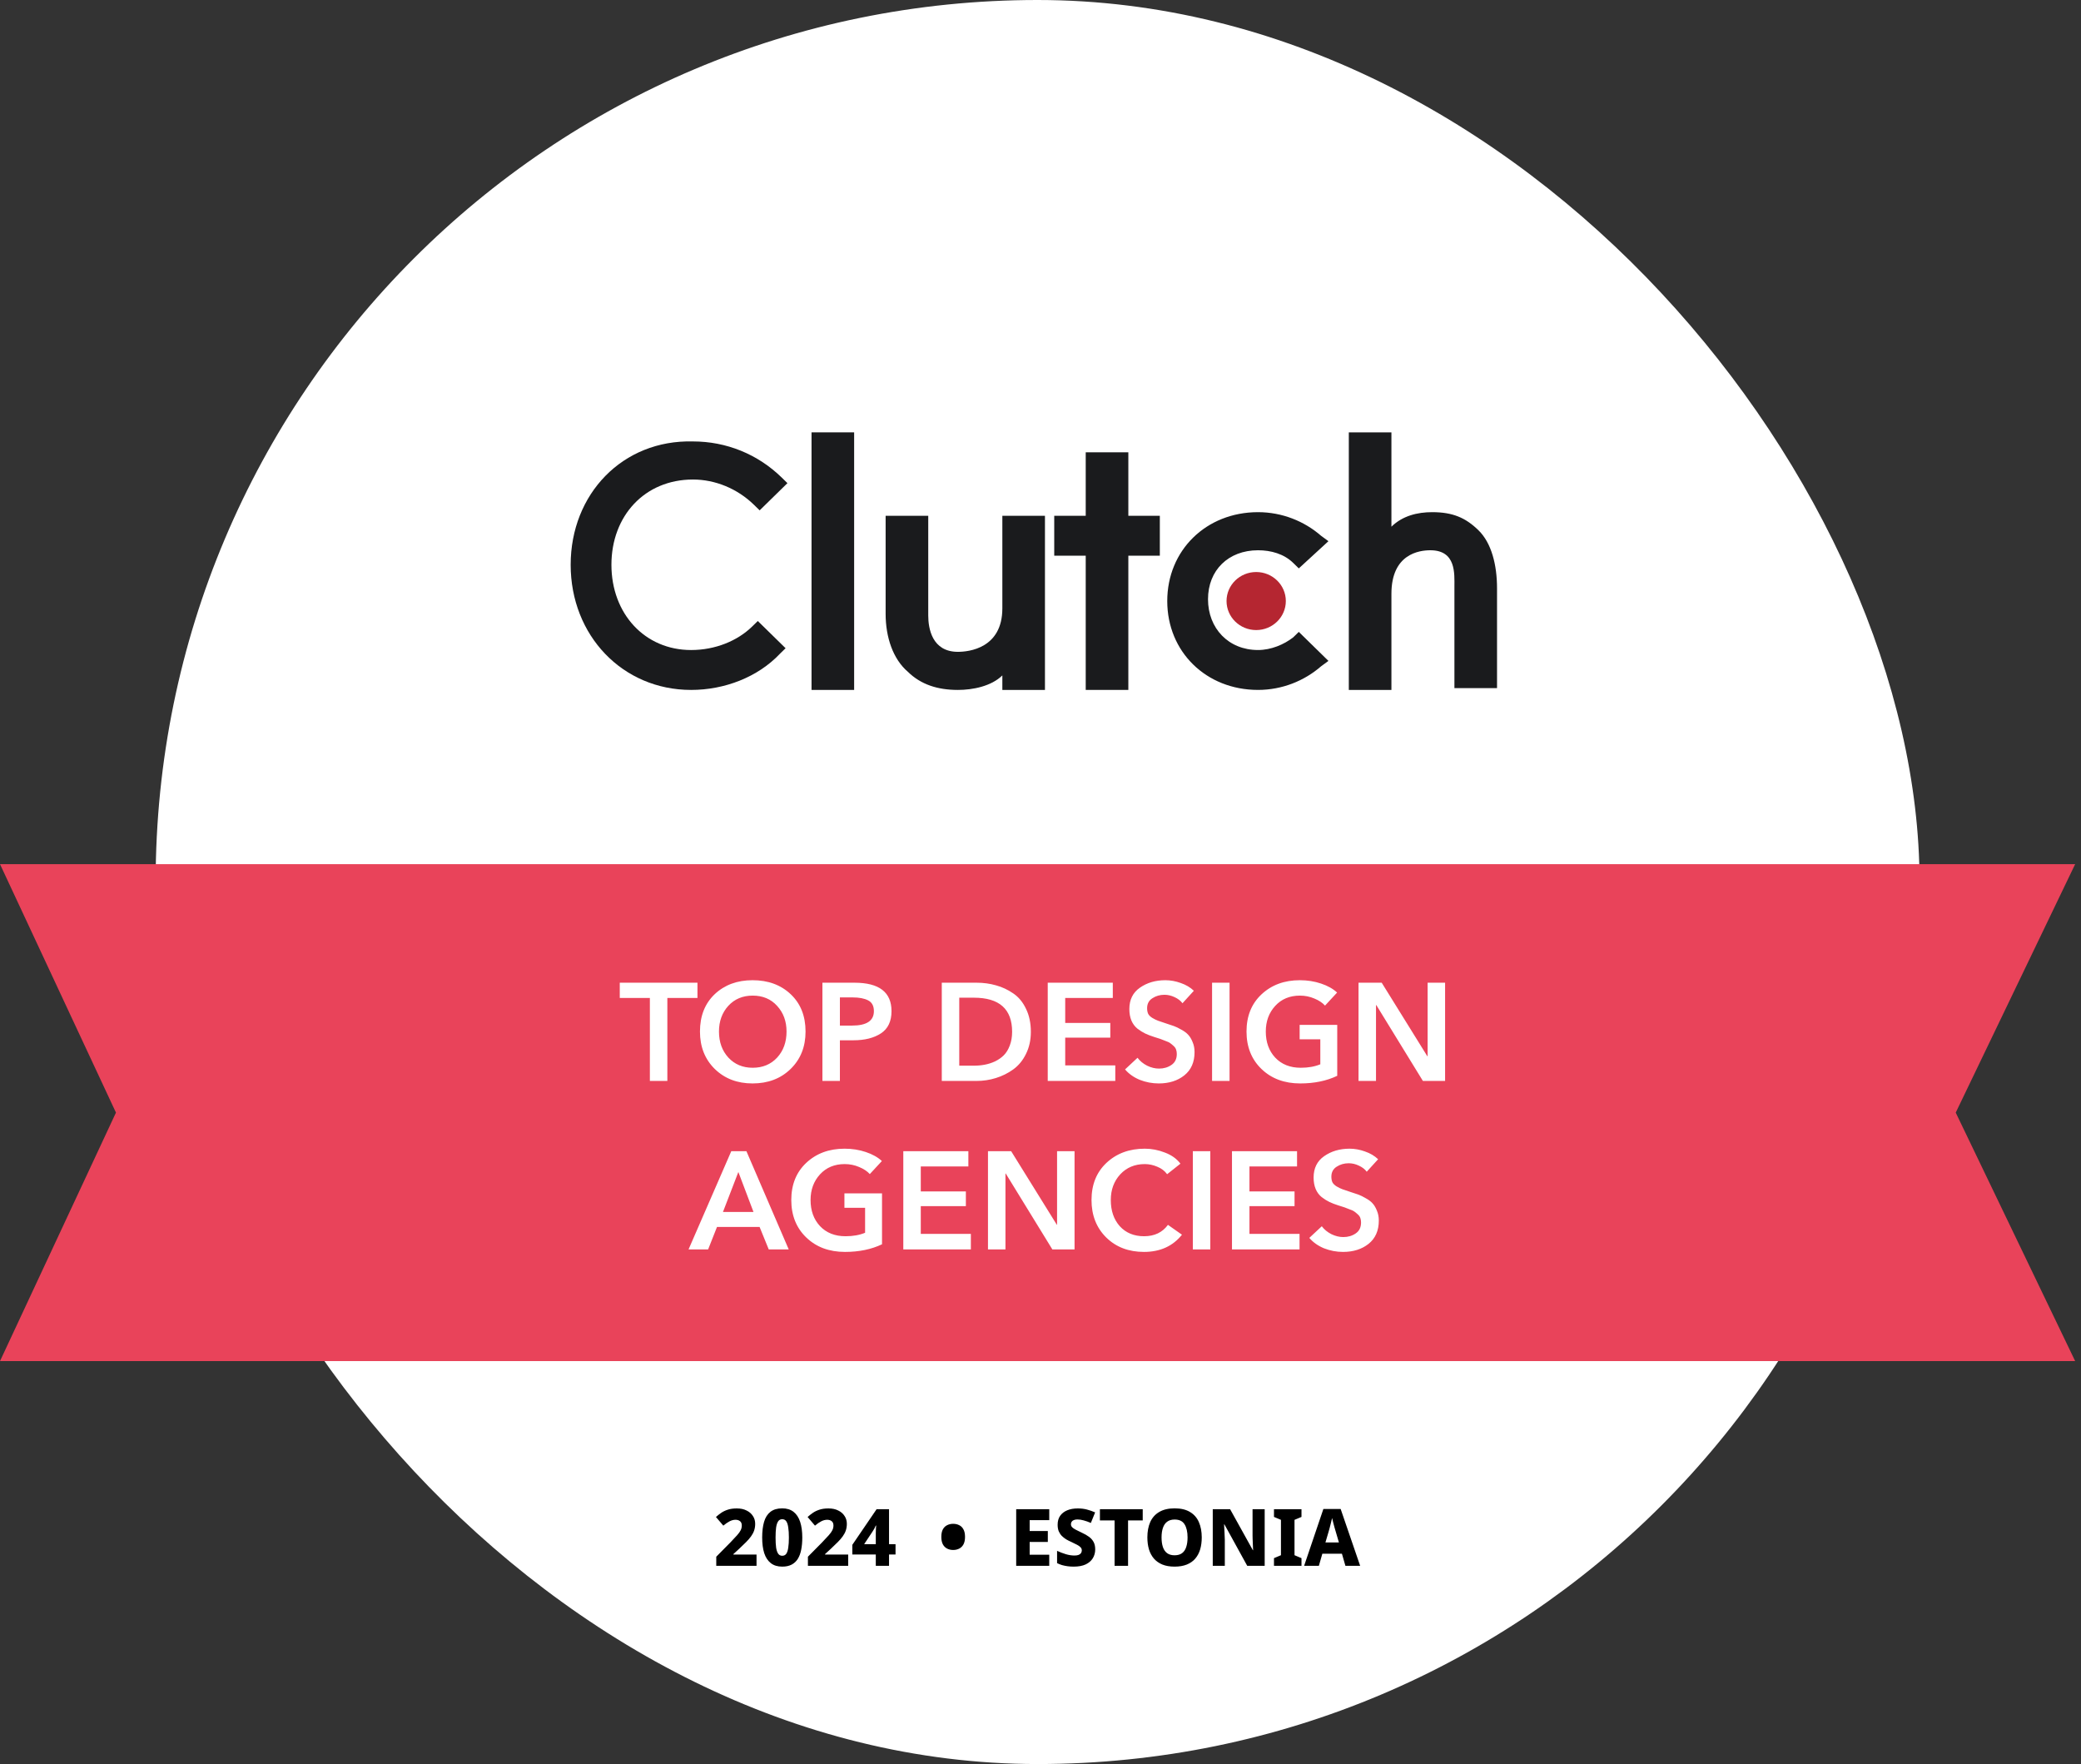
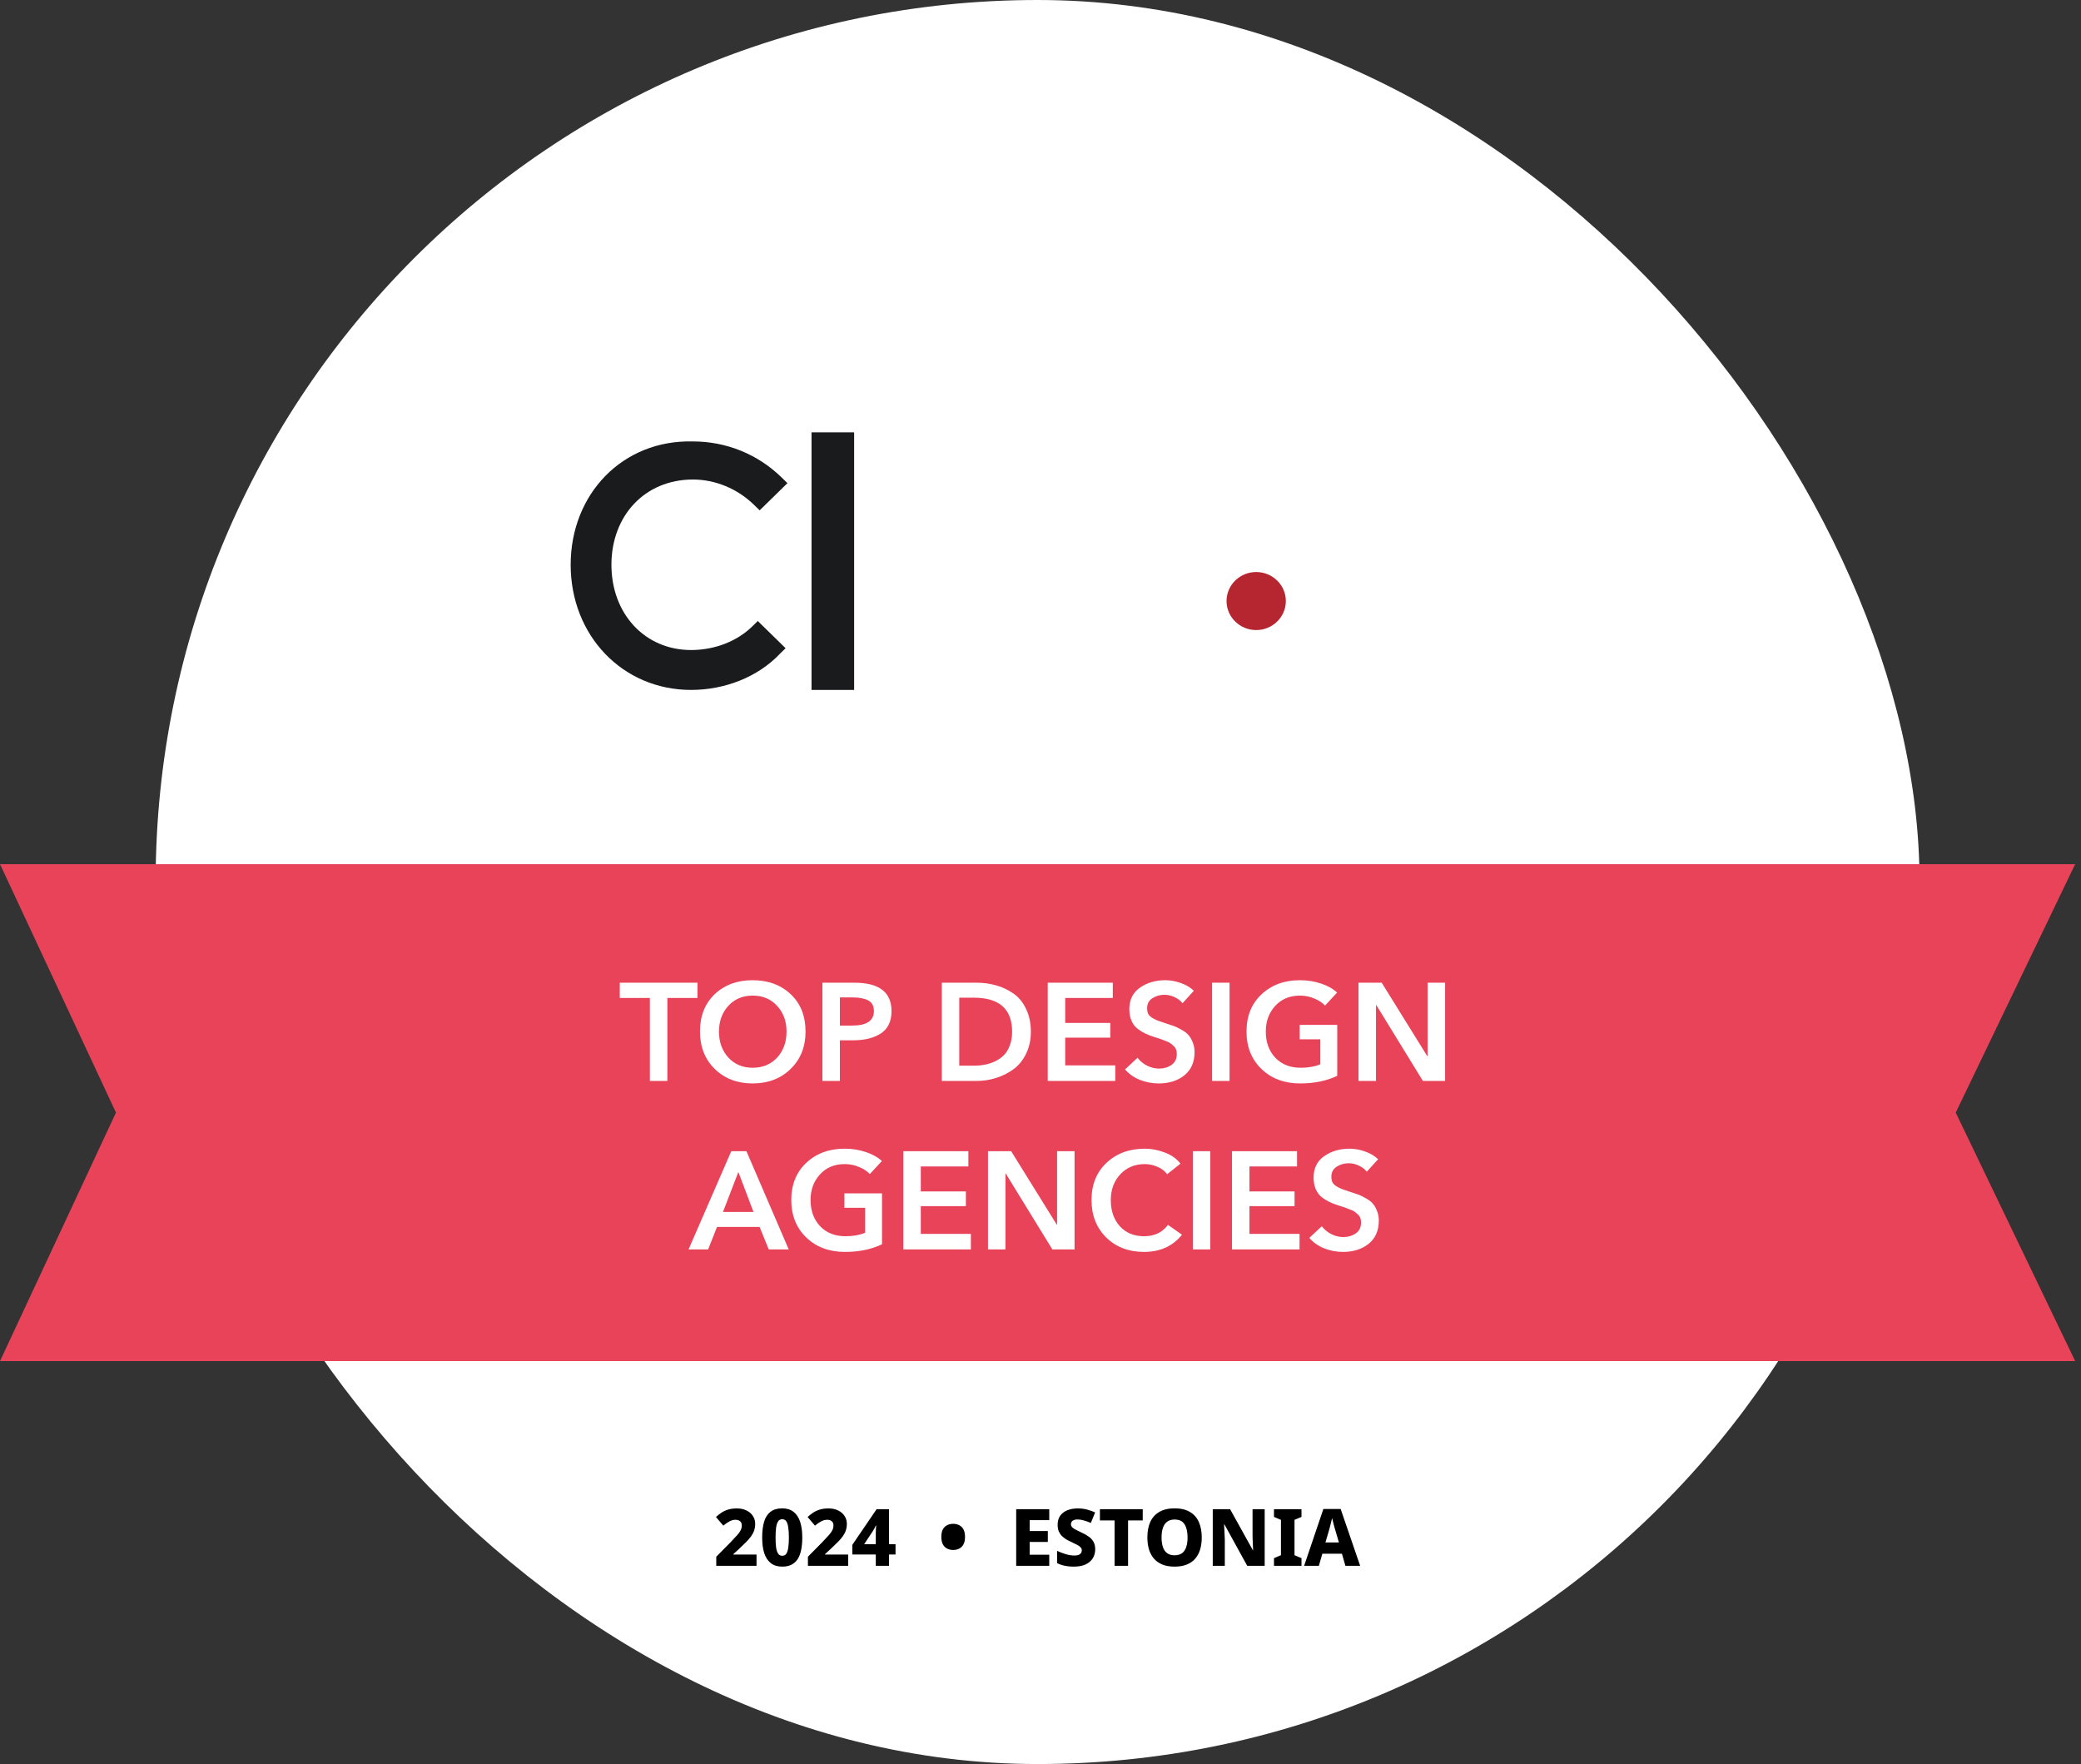
<svg xmlns="http://www.w3.org/2000/svg" width="210" height="178" viewBox="0 0 210 178" fill="none">
  <rect x="0" y="0" width="210" height="178" fill="#333333" stroke="none" />
  <g clip-path="url(#clip0_2108_4142)">
    <rect x="15.706" width="178" height="178" rx="89" fill="white" />
-     <path d="M81.894 43.627H86.194V69.617H81.894V43.627Z" fill="#1A1B1D" />
-     <path d="M101.15 61.381C101.15 65.407 97.785 65.773 96.663 65.773C94.046 65.773 93.672 63.394 93.672 62.113V52.047H89.371V61.93C89.371 64.309 90.119 66.505 91.615 67.787C92.924 69.068 94.606 69.617 96.663 69.617C98.159 69.617 100.028 69.251 101.15 68.153V69.617H105.45V52.047H101.15V61.381Z" fill="#1A1B1D" />
-     <path d="M113.864 45.64H109.564V52.046H106.386V56.072H109.564V69.616H113.864V56.072H117.042V52.046H113.864V45.64Z" fill="#1A1B1D" />
-     <path d="M130.505 64.309C129.57 65.041 128.261 65.59 126.952 65.59C123.961 65.59 121.904 63.394 121.904 60.465C121.904 57.537 123.961 55.524 126.952 55.524C128.261 55.524 129.57 55.89 130.505 56.805L131.066 57.354L134.057 54.608L133.309 54.059C131.627 52.595 129.383 51.68 126.952 51.68C121.717 51.68 117.791 55.524 117.791 60.648C117.791 65.773 121.717 69.616 126.952 69.616C129.383 69.616 131.627 68.701 133.309 67.237L134.057 66.688L131.066 63.76L130.505 64.309Z" fill="#1A1B1D" />
-     <path d="M149.201 53.511C147.892 52.23 146.583 51.68 144.527 51.68C143.031 51.68 141.535 52.047 140.413 53.145V43.627H136.113V69.617H140.413V59.916C140.413 55.89 143.218 55.524 144.34 55.524C146.957 55.524 146.77 57.903 146.77 59.184V69.434H151.07V59.367C151.07 56.988 150.509 54.792 149.201 53.511Z" fill="#1A1B1D" />
+     <path d="M81.894 43.627H86.194V69.617H81.894Z" fill="#1A1B1D" />
    <path d="M126.766 63.577C128.418 63.577 129.757 62.266 129.757 60.648C129.757 59.031 128.418 57.72 126.766 57.72C125.114 57.72 123.774 59.031 123.774 60.648C123.774 62.266 125.114 63.577 126.766 63.577Z" fill="#B52631" />
    <path d="M75.911 63.211C74.415 64.675 72.171 65.591 69.741 65.591C65.067 65.591 61.701 61.93 61.701 56.989C61.701 52.047 65.067 48.386 69.928 48.386C72.171 48.386 74.415 49.302 76.098 50.949L76.659 51.498L79.463 48.752L78.902 48.203C76.472 45.824 73.293 44.543 69.928 44.543C62.823 44.36 57.588 49.851 57.588 56.989C57.588 64.126 62.823 69.617 69.741 69.617C73.106 69.617 76.472 68.336 78.715 65.957L79.276 65.408L76.472 62.662L75.911 63.211Z" fill="#1A1B1D" />
    <path d="M0 87.195H209.412L197.359 112.268L209.412 137.342H0L11.702 112.268L0 87.195Z" fill="#E9435A" />
    <path d="M65.581 109.072V100.7H62.543V99.16H70.383V100.7H67.345V109.072H65.581ZM70.636 104.088C70.636 102.52 71.131 101.265 72.12 100.322C73.119 99.379 74.393 98.908 75.942 98.908C77.51 98.908 78.794 99.379 79.792 100.322C80.791 101.265 81.29 102.52 81.29 104.088C81.29 105.628 80.786 106.888 79.778 107.868C78.78 108.839 77.501 109.324 75.942 109.324C74.402 109.324 73.133 108.839 72.134 107.868C71.136 106.888 70.636 105.628 70.636 104.088ZM72.554 104.088C72.554 105.152 72.872 106.029 73.506 106.72C74.141 107.401 74.958 107.742 75.956 107.742C76.964 107.742 77.786 107.401 78.42 106.72C79.055 106.029 79.372 105.152 79.372 104.088C79.372 103.052 79.055 102.189 78.42 101.498C77.795 100.807 76.974 100.462 75.956 100.462C74.948 100.462 74.127 100.807 73.492 101.498C72.867 102.189 72.554 103.052 72.554 104.088ZM82.993 109.072V99.16H86.227C88.719 99.16 89.965 100.117 89.965 102.03C89.965 103.057 89.611 103.803 88.901 104.27C88.192 104.737 87.263 104.97 86.115 104.97H84.757V109.072H82.993ZM84.757 103.486H85.989C87.454 103.486 88.187 103.001 88.187 102.03C88.187 101.498 87.991 101.134 87.599 100.938C87.216 100.742 86.698 100.644 86.045 100.644H84.757V103.486ZM95.038 109.072V99.16H98.552C99.243 99.16 99.896 99.249 100.512 99.426C101.128 99.594 101.707 99.865 102.248 100.238C102.789 100.602 103.219 101.12 103.536 101.792C103.863 102.455 104.026 103.229 104.026 104.116C104.026 104.947 103.863 105.689 103.536 106.342C103.219 106.995 102.789 107.518 102.248 107.91C101.716 108.293 101.133 108.582 100.498 108.778C99.873 108.974 99.224 109.072 98.552 109.072H95.038ZM96.802 107.532H98.272C98.655 107.532 99.019 107.499 99.364 107.434C99.719 107.369 100.069 107.257 100.414 107.098C100.759 106.93 101.053 106.725 101.296 106.482C101.548 106.23 101.749 105.903 101.898 105.502C102.057 105.091 102.136 104.629 102.136 104.116C102.136 101.82 100.848 100.672 98.272 100.672H96.802V107.532ZM105.73 109.072V99.16H112.296V100.7H107.494V103.22H112.044V104.704H107.494V107.504H112.548V109.072H105.73ZM120.476 99.972L119.328 101.232C119.142 100.98 118.876 100.775 118.53 100.616C118.194 100.457 117.854 100.378 117.508 100.378C117.051 100.378 116.645 100.495 116.29 100.728C115.936 100.952 115.758 101.288 115.758 101.736C115.758 101.96 115.796 102.151 115.87 102.31C115.954 102.459 116.094 102.595 116.29 102.716C116.496 102.837 116.687 102.931 116.864 102.996C117.042 103.061 117.303 103.15 117.648 103.262C117.975 103.365 118.241 103.453 118.446 103.528C118.661 103.603 118.913 103.724 119.202 103.892C119.501 104.051 119.734 104.223 119.902 104.41C120.08 104.597 120.229 104.844 120.35 105.152C120.481 105.451 120.546 105.787 120.546 106.16C120.546 107.177 120.201 107.961 119.51 108.512C118.829 109.053 117.97 109.324 116.934 109.324C116.272 109.324 115.632 109.203 115.016 108.96C114.41 108.708 113.915 108.358 113.532 107.91L114.792 106.734C115.035 107.061 115.357 107.327 115.758 107.532C116.16 107.728 116.561 107.826 116.962 107.826C117.438 107.826 117.854 107.705 118.208 107.462C118.572 107.219 118.754 106.851 118.754 106.356C118.754 106.188 118.731 106.039 118.684 105.908C118.638 105.768 118.549 105.642 118.418 105.53C118.297 105.418 118.19 105.329 118.096 105.264C118.003 105.189 117.835 105.11 117.592 105.026C117.359 104.933 117.191 104.867 117.088 104.83C116.986 104.793 116.78 104.727 116.472 104.634C116.118 104.522 115.814 104.405 115.562 104.284C115.31 104.163 115.049 103.999 114.778 103.794C114.517 103.579 114.316 103.309 114.176 102.982C114.036 102.646 113.966 102.259 113.966 101.82C113.966 100.877 114.321 100.159 115.03 99.664C115.749 99.16 116.603 98.908 117.592 98.908C118.115 98.908 118.633 99.001 119.146 99.188C119.669 99.365 120.112 99.627 120.476 99.972ZM122.314 109.072V99.16H124.078V109.072H122.314ZM134.945 103.416V108.554C133.871 109.067 132.625 109.324 131.207 109.324C129.611 109.324 128.309 108.839 127.301 107.868C126.293 106.897 125.789 105.637 125.789 104.088C125.789 102.529 126.293 101.279 127.301 100.336C128.318 99.384 129.606 98.908 131.165 98.908C131.93 98.908 132.644 99.02 133.307 99.244C133.979 99.468 134.52 99.771 134.931 100.154L133.713 101.47C133.451 101.181 133.092 100.943 132.635 100.756C132.177 100.56 131.692 100.462 131.179 100.462C130.152 100.462 129.321 100.807 128.687 101.498C128.052 102.189 127.735 103.052 127.735 104.088C127.735 105.161 128.052 106.039 128.687 106.72C129.331 107.401 130.189 107.742 131.263 107.742C132.019 107.742 132.677 107.625 133.237 107.392V104.872H131.151V103.416H134.945ZM137.093 109.072V99.16H139.431L144.037 106.58H144.065V99.16H145.829V109.072H143.589L138.885 101.414H138.857V109.072H137.093ZM69.484 126.072L73.796 116.16H75.323L79.593 126.072H77.576L76.653 123.804H72.355L71.459 126.072H69.484ZM72.957 122.292H76.037L74.51 118.26L72.957 122.292ZM89.007 120.416V125.554C87.934 126.067 86.688 126.324 85.269 126.324C83.673 126.324 82.371 125.839 81.363 124.868C80.355 123.897 79.851 122.637 79.851 121.088C79.851 119.529 80.355 118.279 81.363 117.336C82.38 116.384 83.668 115.908 85.227 115.908C85.993 115.908 86.707 116.02 87.369 116.244C88.041 116.468 88.582 116.771 88.993 117.154L87.775 118.47C87.514 118.181 87.154 117.943 86.697 117.756C86.24 117.56 85.754 117.462 85.241 117.462C84.215 117.462 83.384 117.807 82.749 118.498C82.115 119.189 81.797 120.052 81.797 121.088C81.797 122.161 82.115 123.039 82.749 123.72C83.393 124.401 84.252 124.742 85.325 124.742C86.081 124.742 86.739 124.625 87.299 124.392V121.872H85.213V120.416H89.007ZM91.155 126.072V116.16H97.721V117.7H92.919V120.22H97.469V121.704H92.919V124.504H97.973V126.072H91.155ZM99.7 126.072V116.16H102.038L106.644 123.58H106.672V116.16H108.436V126.072H106.196L101.492 118.414H101.464V126.072H99.7ZM119.122 117.42L117.778 118.484C117.535 118.148 117.204 117.896 116.784 117.728C116.373 117.551 115.953 117.462 115.524 117.462C114.516 117.462 113.69 117.807 113.046 118.498C112.411 119.189 112.094 120.052 112.094 121.088C112.094 122.171 112.397 123.053 113.004 123.734C113.62 124.406 114.437 124.742 115.454 124.742C116.499 124.742 117.302 124.359 117.862 123.594L119.276 124.588C118.352 125.745 117.073 126.324 115.44 126.324C113.891 126.324 112.621 125.839 111.632 124.868C110.643 123.888 110.148 122.628 110.148 121.088C110.148 119.529 110.652 118.279 111.66 117.336C112.677 116.384 113.965 115.908 115.524 115.908C116.215 115.908 116.891 116.039 117.554 116.3C118.226 116.552 118.749 116.925 119.122 117.42ZM120.372 126.072V116.16H122.136V126.072H120.372ZM124.323 126.072V116.16H130.889V117.7H126.087V120.22H130.637V121.704H126.087V124.504H131.141V126.072H124.323ZM139.07 116.972L137.922 118.232C137.736 117.98 137.47 117.775 137.124 117.616C136.788 117.457 136.448 117.378 136.102 117.378C135.645 117.378 135.239 117.495 134.884 117.728C134.53 117.952 134.352 118.288 134.352 118.736C134.352 118.96 134.39 119.151 134.464 119.31C134.548 119.459 134.688 119.595 134.884 119.716C135.09 119.837 135.281 119.931 135.458 119.996C135.636 120.061 135.897 120.15 136.242 120.262C136.569 120.365 136.835 120.453 137.04 120.528C137.255 120.603 137.507 120.724 137.796 120.892C138.095 121.051 138.328 121.223 138.496 121.41C138.674 121.597 138.823 121.844 138.944 122.152C139.075 122.451 139.14 122.787 139.14 123.16C139.14 124.177 138.795 124.961 138.104 125.512C137.423 126.053 136.564 126.324 135.528 126.324C134.866 126.324 134.226 126.203 133.61 125.96C133.004 125.708 132.509 125.358 132.126 124.91L133.386 123.734C133.629 124.061 133.951 124.327 134.352 124.532C134.754 124.728 135.155 124.826 135.556 124.826C136.032 124.826 136.448 124.705 136.802 124.462C137.166 124.219 137.348 123.851 137.348 123.356C137.348 123.188 137.325 123.039 137.278 122.908C137.232 122.768 137.143 122.642 137.012 122.53C136.891 122.418 136.784 122.329 136.69 122.264C136.597 122.189 136.429 122.11 136.186 122.026C135.953 121.933 135.785 121.867 135.682 121.83C135.58 121.793 135.374 121.727 135.066 121.634C134.712 121.522 134.408 121.405 134.156 121.284C133.904 121.163 133.643 120.999 133.372 120.794C133.111 120.579 132.91 120.309 132.77 119.982C132.63 119.646 132.56 119.259 132.56 118.82C132.56 117.877 132.915 117.159 133.624 116.664C134.343 116.16 135.197 115.908 136.186 115.908C136.709 115.908 137.227 116.001 137.74 116.188C138.263 116.365 138.706 116.627 139.07 116.972Z" fill="white" />
    <path d="M76.344 158H72.28V157.08L73.696 155.648C73.984 155.349 74.213 155.104 74.384 154.912C74.555 154.72 74.675 154.552 74.744 154.408C74.819 154.259 74.856 154.101 74.856 153.936C74.856 153.733 74.797 153.587 74.68 153.496C74.563 153.4 74.411 153.352 74.224 153.352C74.027 153.352 73.829 153.403 73.632 153.504C73.435 153.605 73.221 153.752 72.992 153.944L72.248 153.072C72.413 152.923 72.589 152.784 72.776 152.656C72.968 152.523 73.189 152.416 73.44 152.336C73.691 152.251 73.995 152.208 74.352 152.208C74.736 152.208 75.064 152.277 75.336 152.416C75.613 152.549 75.827 152.733 75.976 152.968C76.131 153.197 76.208 153.461 76.208 153.76C76.208 154 76.173 154.224 76.104 154.432C76.035 154.635 75.931 154.832 75.792 155.024C75.659 155.211 75.491 155.405 75.288 155.608C75.085 155.811 74.856 156.032 74.6 156.272L74.008 156.816V156.864H76.344V158ZM80.961 155.144C80.961 155.608 80.924 156.021 80.849 156.384C80.78 156.741 80.665 157.048 80.505 157.304C80.345 157.555 80.137 157.747 79.881 157.88C79.625 158.013 79.31 158.08 78.937 158.08C78.468 158.08 78.084 157.963 77.785 157.728C77.486 157.493 77.265 157.157 77.121 156.72C76.982 156.283 76.913 155.757 76.913 155.144C76.913 154.525 76.977 153.997 77.105 153.56C77.233 153.123 77.446 152.787 77.745 152.552C78.044 152.317 78.441 152.2 78.937 152.2C79.401 152.2 79.782 152.317 80.081 152.552C80.38 152.787 80.601 153.123 80.745 153.56C80.889 153.997 80.961 154.525 80.961 155.144ZM78.265 155.144C78.265 155.555 78.284 155.896 78.321 156.168C78.364 156.435 78.433 156.637 78.529 156.776C78.625 156.915 78.761 156.984 78.937 156.984C79.113 156.984 79.249 156.917 79.345 156.784C79.441 156.645 79.508 156.44 79.545 156.168C79.588 155.896 79.609 155.555 79.609 155.144C79.609 154.739 79.588 154.4 79.545 154.128C79.508 153.851 79.441 153.643 79.345 153.504C79.249 153.365 79.113 153.296 78.937 153.296C78.761 153.296 78.625 153.365 78.529 153.504C78.433 153.643 78.364 153.848 78.321 154.12C78.284 154.392 78.265 154.733 78.265 155.144ZM85.594 158H81.53V157.08L82.946 155.648C83.234 155.349 83.463 155.104 83.634 154.912C83.805 154.72 83.925 154.552 83.994 154.408C84.069 154.259 84.106 154.101 84.106 153.936C84.106 153.733 84.047 153.587 83.93 153.496C83.813 153.4 83.661 153.352 83.474 153.352C83.277 153.352 83.079 153.403 82.882 153.504C82.685 153.605 82.471 153.752 82.242 153.944L81.498 153.072C81.663 152.923 81.839 152.784 82.026 152.656C82.218 152.523 82.439 152.416 82.69 152.336C82.941 152.251 83.245 152.208 83.602 152.208C83.986 152.208 84.314 152.277 84.586 152.416C84.863 152.549 85.077 152.733 85.226 152.968C85.381 153.197 85.458 153.461 85.458 153.76C85.458 154 85.423 154.224 85.354 154.432C85.285 154.635 85.181 154.832 85.042 155.024C84.909 155.211 84.741 155.405 84.538 155.608C84.335 155.811 84.106 156.032 83.85 156.272L83.258 156.816V156.864H85.594V158ZM90.371 156.856H89.715V158H88.379V156.856H86.011V155.88L88.459 152.288H89.715V155.816H90.371V156.856ZM88.379 154.992C88.379 154.912 88.379 154.819 88.379 154.712C88.384 154.6 88.387 154.491 88.387 154.384C88.392 154.272 88.398 154.176 88.403 154.096C88.408 154.011 88.414 153.957 88.419 153.936H88.379C88.331 154.048 88.283 154.149 88.235 154.24C88.187 154.325 88.128 154.421 88.059 154.528L87.203 155.816H88.379V154.992ZM94.992 155.08C94.992 154.76 95.046 154.504 95.152 154.312C95.259 154.12 95.403 153.981 95.584 153.896C95.766 153.805 95.966 153.76 96.184 153.76C96.408 153.76 96.611 153.805 96.792 153.896C96.974 153.981 97.118 154.123 97.224 154.32C97.331 154.512 97.384 154.765 97.384 155.08C97.384 155.389 97.331 155.643 97.224 155.84C97.118 156.032 96.974 156.173 96.792 156.264C96.611 156.355 96.408 156.4 96.184 156.4C95.966 156.4 95.766 156.355 95.584 156.264C95.403 156.173 95.259 156.032 95.152 155.84C95.046 155.643 94.992 155.389 94.992 155.08ZM105.883 158H102.547V152.288H105.883V153.392H103.907V154.488H105.739V155.592H103.907V156.88H105.883V158ZM110.521 156.344C110.521 156.669 110.441 156.965 110.281 157.232C110.121 157.493 109.881 157.701 109.561 157.856C109.241 158.005 108.838 158.08 108.353 158.08C108.129 158.08 107.921 158.067 107.729 158.04C107.537 158.013 107.353 157.976 107.177 157.928C107.006 157.875 106.838 157.808 106.673 157.728V156.488C106.961 156.621 107.254 156.733 107.553 156.824C107.857 156.915 108.147 156.96 108.424 156.96C108.601 156.96 108.742 156.939 108.849 156.896C108.961 156.848 109.041 156.787 109.089 156.712C109.142 156.632 109.169 156.541 109.169 156.44C109.169 156.317 109.126 156.213 109.041 156.128C108.961 156.037 108.841 155.952 108.681 155.872C108.521 155.787 108.326 155.691 108.097 155.584C107.926 155.509 107.758 155.424 107.593 155.328C107.433 155.227 107.286 155.112 107.153 154.984C107.025 154.851 106.921 154.693 106.84 154.512C106.766 154.325 106.729 154.107 106.729 153.856C106.729 153.499 106.811 153.2 106.977 152.96C107.147 152.715 107.385 152.528 107.689 152.4C107.993 152.272 108.35 152.208 108.761 152.208C109.097 152.208 109.406 152.245 109.689 152.32C109.971 152.395 110.246 152.491 110.513 152.608L110.081 153.672C109.825 153.56 109.585 153.475 109.361 153.416C109.142 153.352 108.929 153.32 108.721 153.32C108.577 153.32 108.457 153.341 108.361 153.384C108.265 153.421 108.193 153.477 108.145 153.552C108.097 153.621 108.073 153.704 108.073 153.8C108.073 153.912 108.11 154.011 108.185 154.096C108.259 154.176 108.377 154.259 108.537 154.344C108.697 154.429 108.907 154.533 109.169 154.656C109.451 154.784 109.694 154.923 109.897 155.072C110.099 155.221 110.254 155.397 110.361 155.6C110.467 155.797 110.521 156.045 110.521 156.344ZM113.836 158H112.476V153.416H110.996V152.288H115.316V153.416H113.836V158ZM121.272 155.136C121.272 155.579 121.218 155.981 121.112 156.344C121.005 156.701 120.84 157.011 120.616 157.272C120.392 157.533 120.106 157.733 119.76 157.872C119.413 158.011 119.002 158.08 118.528 158.08C118.058 158.08 117.65 158.011 117.304 157.872C116.957 157.728 116.672 157.528 116.448 157.272C116.224 157.011 116.056 156.699 115.944 156.336C115.837 155.973 115.784 155.571 115.784 155.128C115.784 154.536 115.88 154.021 116.072 153.584C116.269 153.147 116.57 152.808 116.976 152.568C117.386 152.323 117.906 152.2 118.536 152.2C119.17 152.2 119.688 152.323 120.088 152.568C120.493 152.808 120.792 153.149 120.984 153.592C121.176 154.029 121.272 154.544 121.272 155.136ZM117.216 155.136C117.216 155.509 117.261 155.832 117.352 156.104C117.442 156.371 117.584 156.576 117.776 156.72C117.973 156.864 118.224 156.936 118.528 156.936C118.842 156.936 119.096 156.864 119.288 156.72C119.48 156.576 119.618 156.371 119.704 156.104C119.794 155.832 119.84 155.509 119.84 155.136C119.84 154.571 119.738 154.128 119.536 153.808C119.338 153.488 119.005 153.328 118.536 153.328C118.226 153.328 117.973 153.403 117.776 153.552C117.584 153.696 117.442 153.904 117.352 154.176C117.261 154.443 117.216 154.763 117.216 155.136ZM127.623 158H125.863L123.559 153.816H123.527C123.532 153.928 123.538 154.051 123.543 154.184C123.554 154.312 123.562 154.445 123.567 154.584C123.572 154.717 123.578 154.851 123.583 154.984C123.588 155.112 123.594 155.237 123.599 155.36V158H122.383V152.288H124.135L126.431 156.424H126.455C126.45 156.312 126.444 156.195 126.439 156.072C126.434 155.944 126.428 155.816 126.423 155.688C126.418 155.555 126.412 155.427 126.407 155.304C126.407 155.176 126.404 155.053 126.399 154.936V152.288H127.623V158ZM131.337 158H128.561V157.224L129.265 156.928V153.36L128.561 153.064V152.288H131.337V153.064L130.633 153.36V156.928L131.337 157.224V158ZM135.77 158L135.418 156.776H133.442L133.09 158H131.602L133.546 152.264H135.29L137.258 158H135.77ZM134.778 154.496C134.751 154.4 134.714 154.272 134.666 154.112C134.623 153.947 134.578 153.779 134.53 153.608C134.487 153.437 134.452 153.293 134.426 153.176C134.404 153.293 134.37 153.44 134.322 153.616C134.279 153.787 134.236 153.955 134.194 154.12C134.151 154.28 134.116 154.405 134.09 154.496L133.754 155.64H135.114L134.778 154.496Z" fill="black" />
  </g>
  <defs>
    <clipPath id="clip0_2108_4142">
      <rect width="209.412" height="178" fill="white" />
    </clipPath>
  </defs>
</svg>